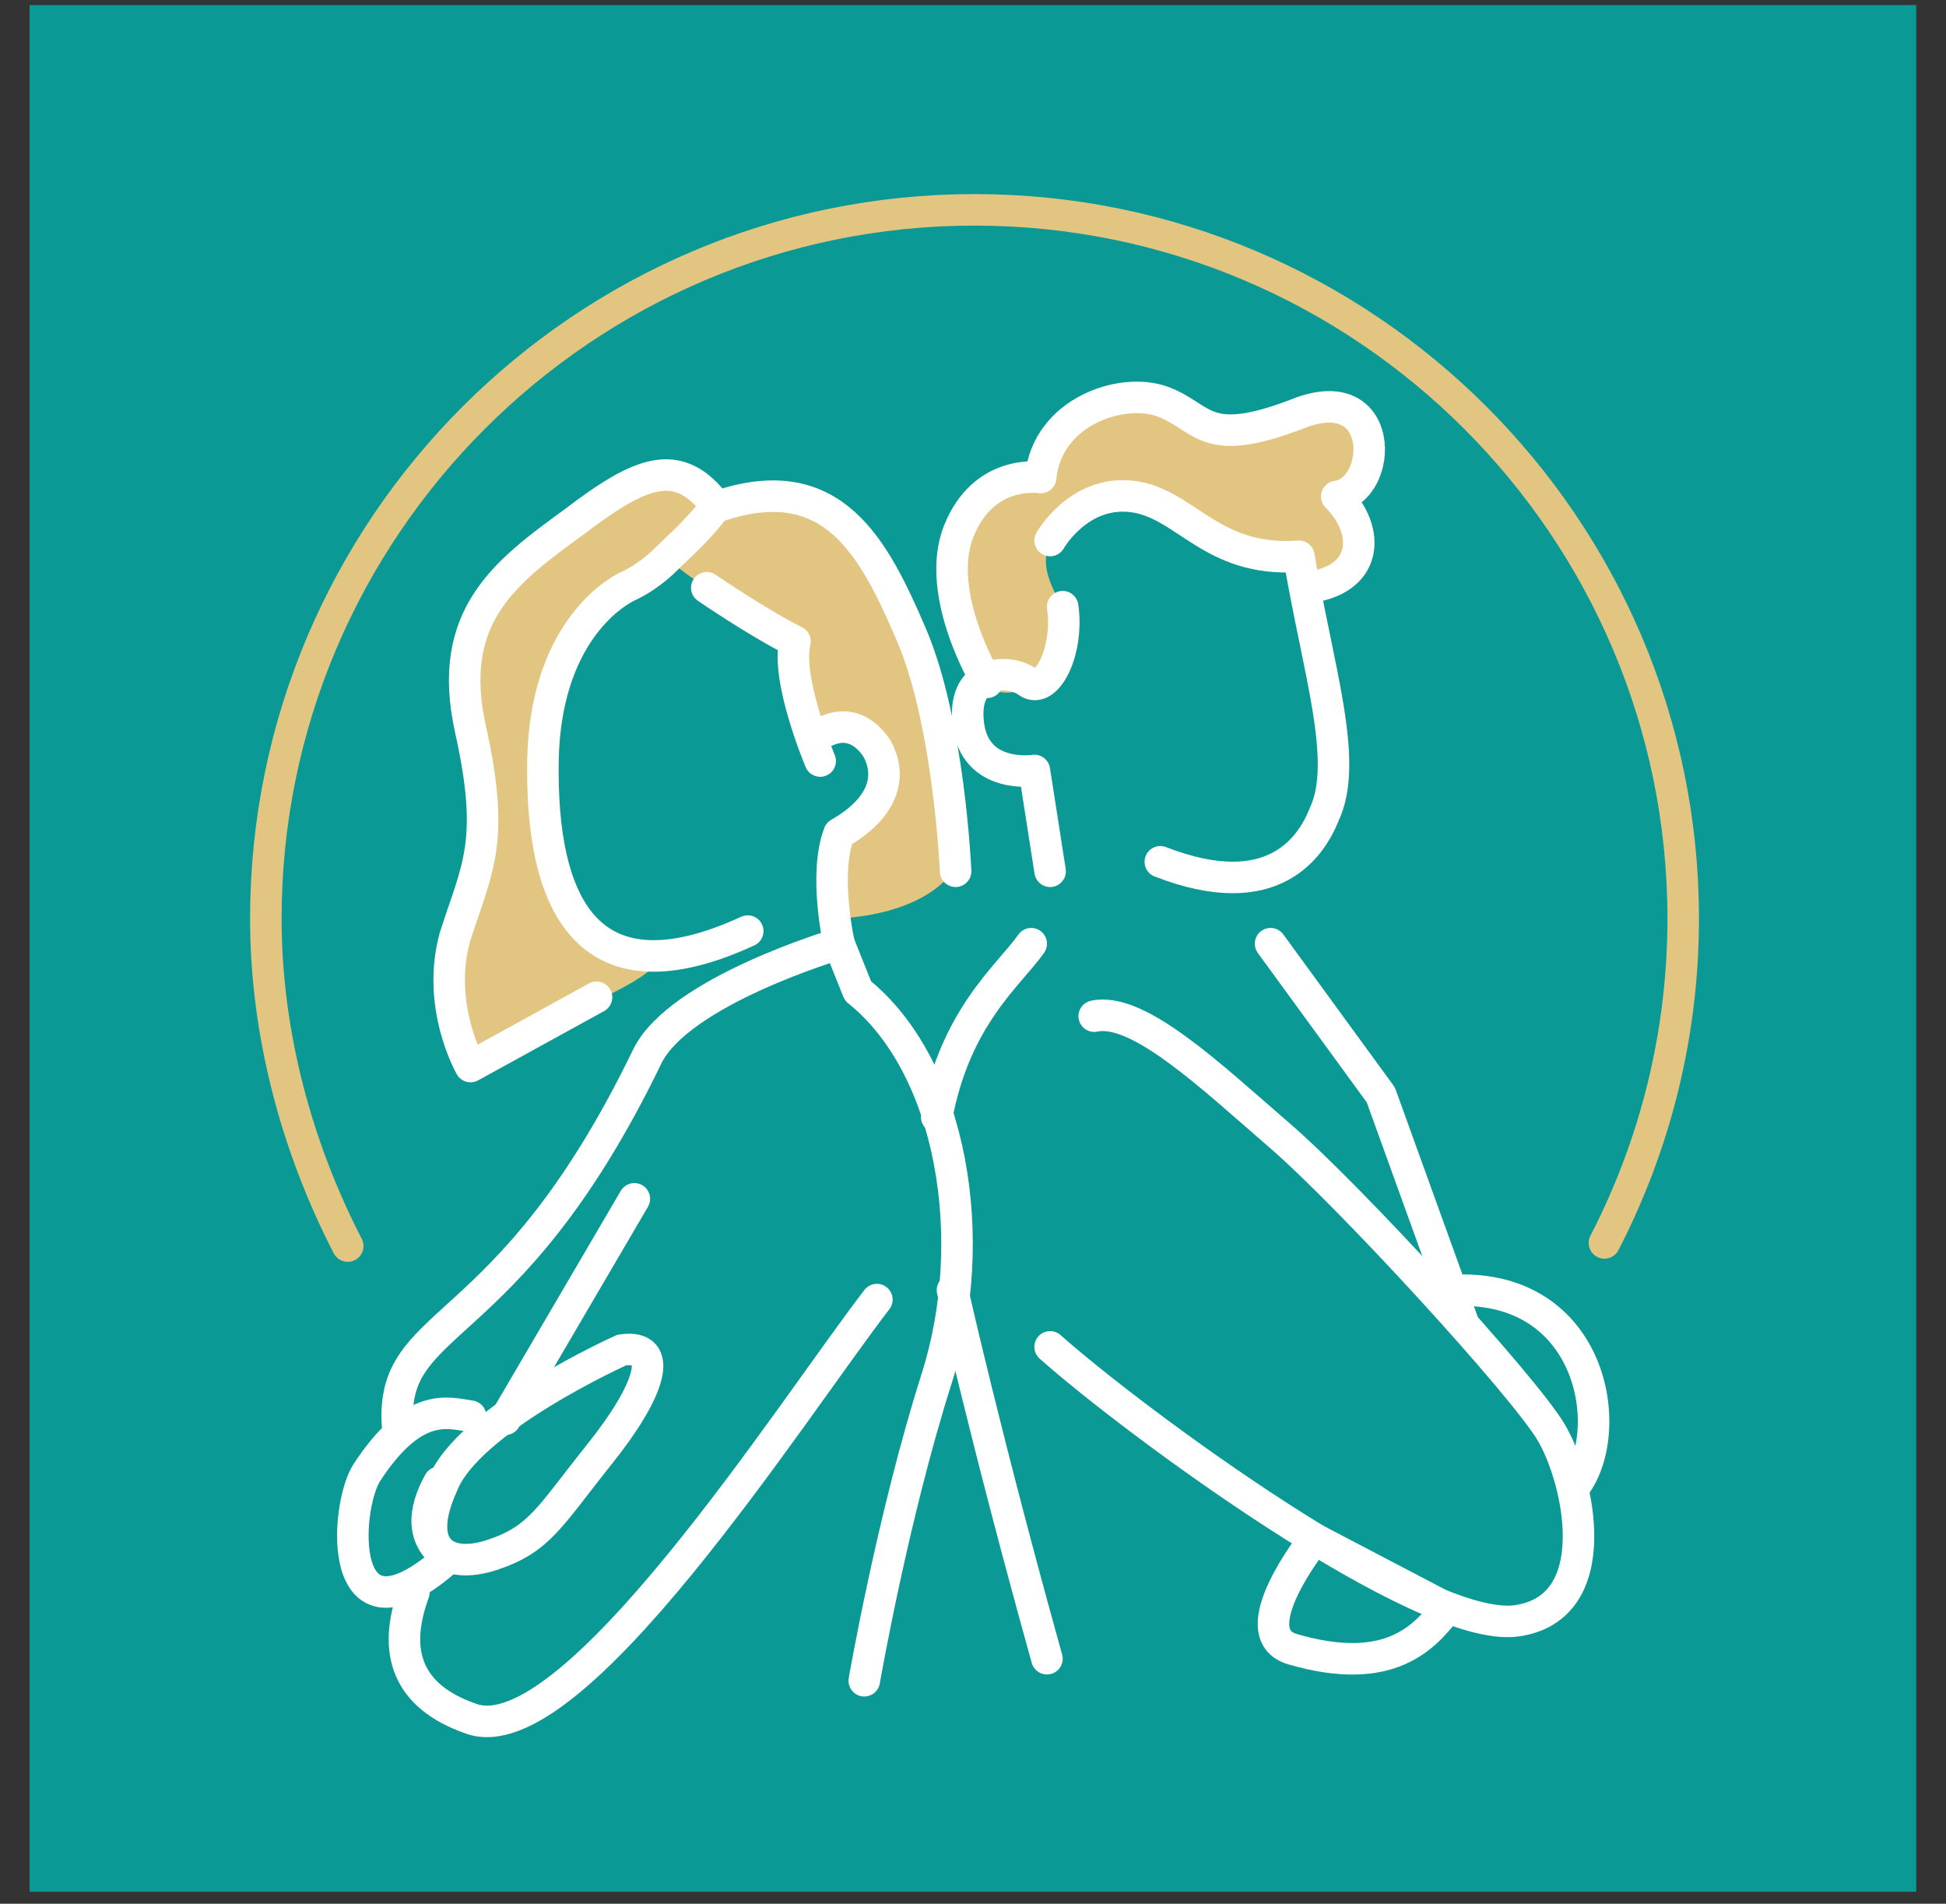
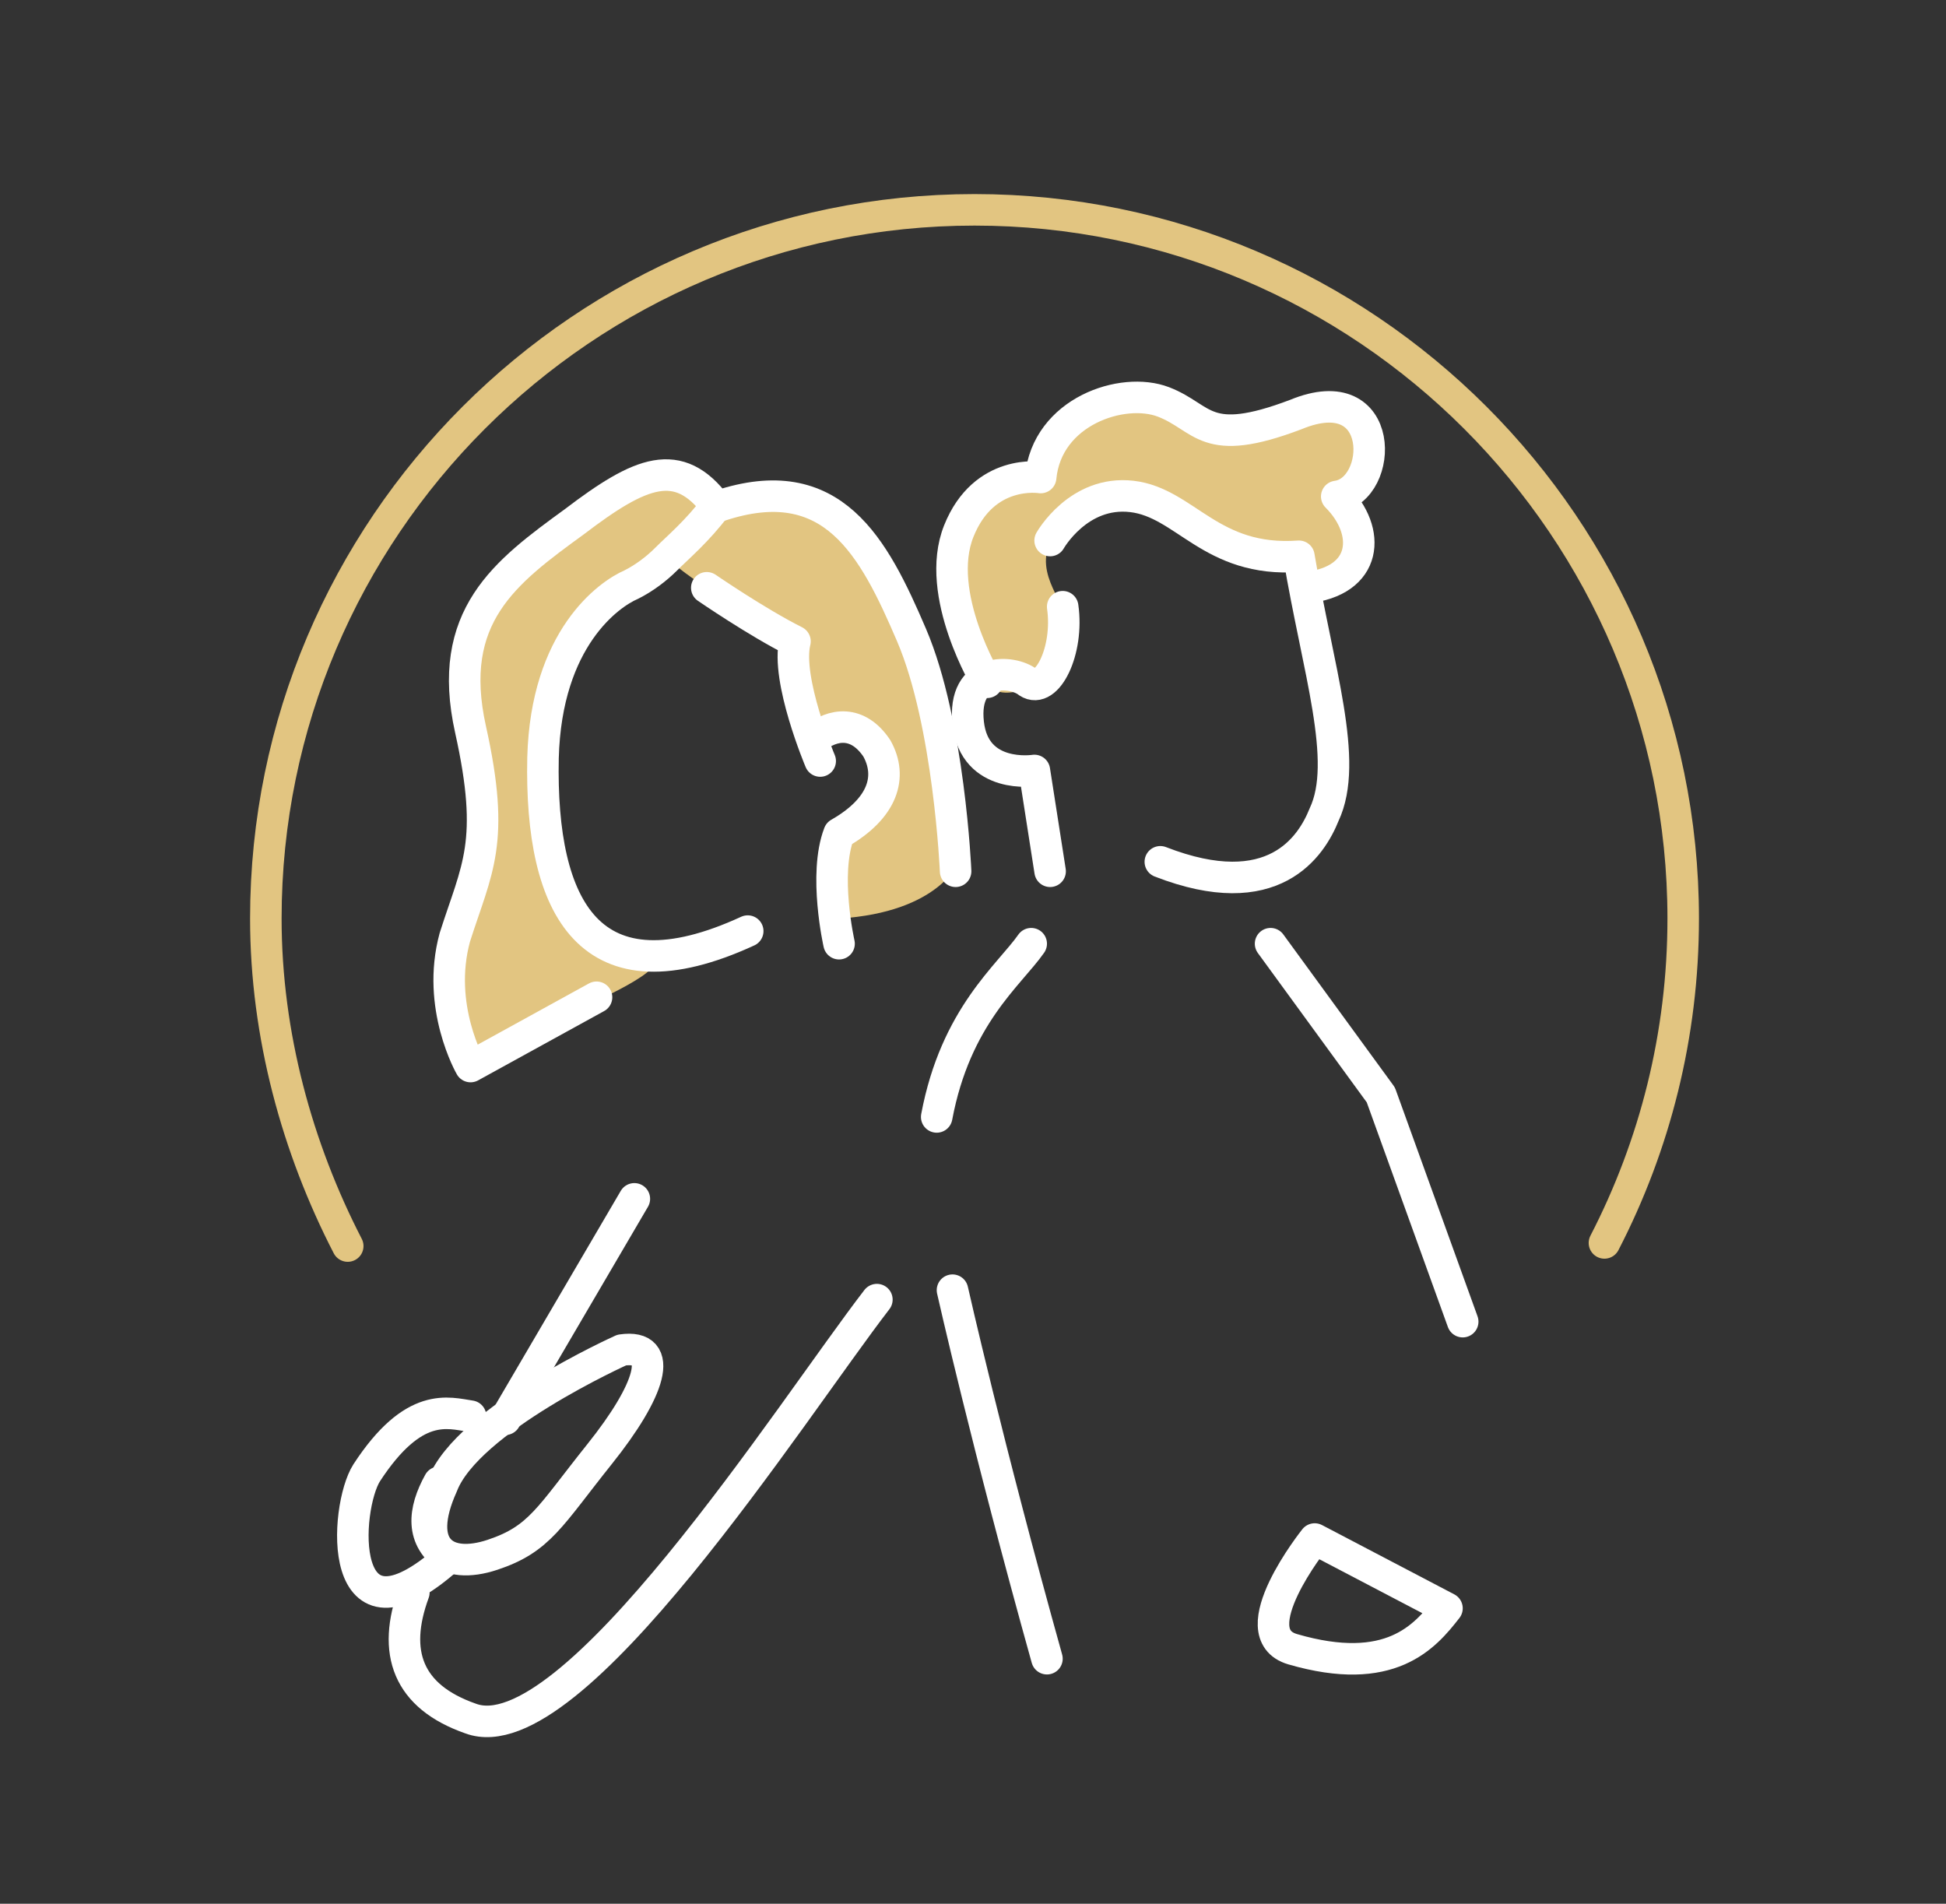
<svg xmlns="http://www.w3.org/2000/svg" width="46" height="45" viewBox="0 0 46 45" fill="none">
  <rect x="0" y="0" width="46" height="45" fill="#333333" stroke="none" />
-   <path d="M45.297 0.12H0.7V44.717H45.297V0.12Z" fill="#0B9996" />
  <path d="M8.22 29.454C7.029 27.146 6.284 24.466 6.284 21.712C6.284 12.479 13.804 4.96 23.036 4.96C32.268 4.96 39.788 12.479 39.788 21.712C39.788 24.466 39.118 27.072 37.926 29.38" stroke="#E2C581" stroke-width="0.745" stroke-miterlimit="10" stroke-linecap="round" stroke-linejoin="round" />
-   <path d="M20.43 39.729C20.43 39.729 21.1 35.858 22.142 32.582C23.185 29.306 22.515 25.211 20.281 23.424L19.834 22.307C19.834 22.307 16.037 23.424 15.293 24.987C11.943 31.912 9.113 31.018 9.411 33.847" stroke="white" stroke-width="0.745" stroke-miterlimit="10" stroke-linecap="round" stroke-linejoin="round" />
  <path d="M20.728 30.72C18.718 33.326 13.506 41.516 11.123 40.622C9.634 40.101 9.262 39.059 9.783 37.644" stroke="white" stroke-width="0.745" stroke-miterlimit="10" stroke-linecap="round" stroke-linejoin="round" />
  <path d="M13.953 23.722L11.198 25.211C11.198 25.211 10.379 23.871 10.751 22.531C11.123 21.19 11.496 20.074 11.421 18.51C11.347 16.947 10.677 15.681 11.347 14.713C12.017 13.745 13.283 12.033 14.921 11.512C16.559 10.99 16.707 11.586 16.856 11.735C17.005 11.958 16.856 12.033 17.526 11.809C18.197 11.586 19.462 11.511 20.43 12.703C21.398 13.894 21.919 15.011 22.217 17.021C22.515 19.031 22.664 20.371 22.664 20.371C22.664 20.371 22.217 21.563 19.834 21.712C19.76 20.669 19.611 20.148 19.909 19.701C20.505 19.18 21.547 18.287 20.802 17.468C20.058 16.649 19.462 17.319 19.462 17.319C19.462 17.319 19.015 17.021 18.941 16.351C18.867 15.606 18.867 15.234 18.867 15.234C18.867 15.234 16.559 13.894 15.889 13.298C15.069 13.894 13.804 14.341 13.581 15.16C13.357 15.979 12.538 18.287 13.134 20.074C13.655 21.86 13.804 22.456 15.144 22.605C16.335 22.679 13.953 23.722 13.953 23.722Z" fill="#E2C581" />
  <path d="M17.675 22.009C13.953 23.722 12.761 21.488 12.836 17.914C12.91 15.085 14.399 14.043 14.921 13.819C15.218 13.671 15.516 13.447 15.739 13.224C16.037 12.926 16.484 12.554 16.931 11.958C16.037 10.767 15.144 11.139 13.58 12.33C11.942 13.522 10.528 14.564 11.123 17.244C11.719 19.925 11.272 20.52 10.751 22.158C10.305 23.796 11.123 25.211 11.123 25.211L14.101 23.573" stroke="white" stroke-width="0.745" stroke-miterlimit="10" stroke-linecap="round" stroke-linejoin="round" />
  <path d="M22.589 20.595C22.589 20.595 22.44 17.096 21.547 15.011C20.653 12.926 19.686 11.065 17.005 11.958" stroke="white" stroke-width="0.745" stroke-miterlimit="10" stroke-linecap="round" stroke-linejoin="round" />
  <path d="M19.388 17.989C19.388 17.989 18.569 16.053 18.792 15.16C17.899 14.713 16.707 13.894 16.707 13.894" stroke="white" stroke-width="0.745" stroke-miterlimit="10" stroke-linecap="round" stroke-linejoin="round" />
  <path d="M19.834 22.307C19.834 22.307 19.462 20.669 19.834 19.701C20.877 19.106 21.1 18.361 20.728 17.691C20.281 17.021 19.686 17.096 19.239 17.468" stroke="white" stroke-width="0.745" stroke-miterlimit="10" stroke-linecap="round" stroke-linejoin="round" />
  <path d="M31.077 9.65C30.556 9.725 29.364 10.544 28.396 10.023C27.429 9.501 26.982 8.98 25.716 9.65C24.451 10.32 24.525 11.288 24.525 11.288C24.525 11.288 23.185 10.99 22.738 12.405C22.217 13.82 22.738 14.936 23.036 15.755C23.408 16.5 23.78 16.425 24.302 16.276C24.748 16.202 25.27 15.383 25.121 14.49C25.121 14.117 24.227 13.298 25.121 12.405C26.014 11.586 26.833 11.661 28.099 12.479C29.364 13.298 29.811 13.298 30.63 13.224C30.853 14.043 31.002 14.192 31.449 13.894C31.896 13.596 32.342 13.001 31.821 12.182C31.3 11.363 32.566 11.66 32.342 10.693C32.045 9.576 31.896 9.427 31.077 9.65Z" fill="#E2C581" />
  <path d="M30.853 13.894C32.343 13.745 32.417 12.554 31.598 11.735C32.715 11.586 32.789 8.906 30.63 9.799C28.471 10.618 28.471 9.874 27.503 9.501C26.535 9.129 24.748 9.725 24.599 11.288C24.599 11.288 23.259 11.065 22.664 12.554C22.068 14.043 23.334 16.128 23.334 16.128" stroke="white" stroke-width="0.745" stroke-miterlimit="10" stroke-linecap="round" stroke-linejoin="round" />
  <path d="M24.823 12.777C24.823 12.777 25.493 11.586 26.758 11.735C28.024 11.884 28.62 13.298 30.704 13.149C31.151 15.83 31.896 17.989 31.3 19.255C31.002 19.999 30.109 21.414 27.428 20.371" stroke="white" stroke-width="0.745" stroke-miterlimit="10" stroke-linecap="round" stroke-linejoin="round" />
  <path d="M24.823 20.595L24.451 18.212C24.451 18.212 23.036 18.436 22.887 17.096C22.738 15.755 23.929 15.83 24.302 16.128C24.748 16.425 25.269 15.383 25.12 14.341" stroke="white" stroke-width="0.745" stroke-miterlimit="10" stroke-linecap="round" stroke-linejoin="round" />
  <path d="M24.376 22.307C23.855 23.052 22.589 24.02 22.142 26.402" stroke="white" stroke-width="0.745" stroke-miterlimit="10" stroke-linecap="round" stroke-linejoin="round" />
  <path d="M24.748 39.208C23.334 34.145 22.515 30.497 22.515 30.497" stroke="white" stroke-width="0.745" stroke-miterlimit="10" stroke-linecap="round" stroke-linejoin="round" />
  <path d="M31.077 36.379C31.077 36.379 29.29 38.612 30.556 38.984C32.864 39.655 33.683 38.687 34.204 38.017L31.077 36.379Z" stroke="white" stroke-width="0.745" stroke-miterlimit="10" stroke-linecap="round" stroke-linejoin="round" />
  <path d="M30.034 22.307L32.64 25.881L34.576 31.241" stroke="white" stroke-width="0.745" stroke-miterlimit="10" stroke-linecap="round" stroke-linejoin="round" />
-   <path d="M25.865 24.02C26.907 23.796 28.62 25.434 30.258 26.849C31.896 28.263 35.991 32.73 36.661 33.847C37.331 34.964 38.001 38.017 35.842 38.314C33.608 38.612 26.833 33.624 24.823 31.837" stroke="white" stroke-width="0.745" stroke-miterlimit="10" stroke-linecap="round" stroke-linejoin="round" />
-   <path d="M37.182 35.187C38.224 33.922 37.703 30.497 34.576 30.497" stroke="white" stroke-width="0.745" stroke-miterlimit="10" stroke-linecap="round" stroke-linejoin="round" />
  <path d="M11.943 33.549L14.995 28.338" stroke="white" stroke-width="0.745" stroke-miterlimit="10" stroke-linecap="round" stroke-linejoin="round" />
  <path d="M11.645 36.751C12.761 36.379 12.985 35.858 14.176 34.368C15.367 32.879 15.74 31.763 14.697 31.912C14.697 31.912 11.049 33.55 10.454 35.113C9.783 36.602 10.528 37.123 11.645 36.751Z" stroke="white" stroke-width="0.745" stroke-miterlimit="10" stroke-linecap="round" stroke-linejoin="round" />
  <path d="M10.379 35.038C10.007 35.709 9.932 36.379 10.602 36.825C7.922 39.208 8.145 35.634 8.667 34.815C9.783 33.103 10.602 33.401 11.123 33.475" stroke="white" stroke-width="0.745" stroke-miterlimit="10" stroke-linecap="round" stroke-linejoin="round" />
</svg>